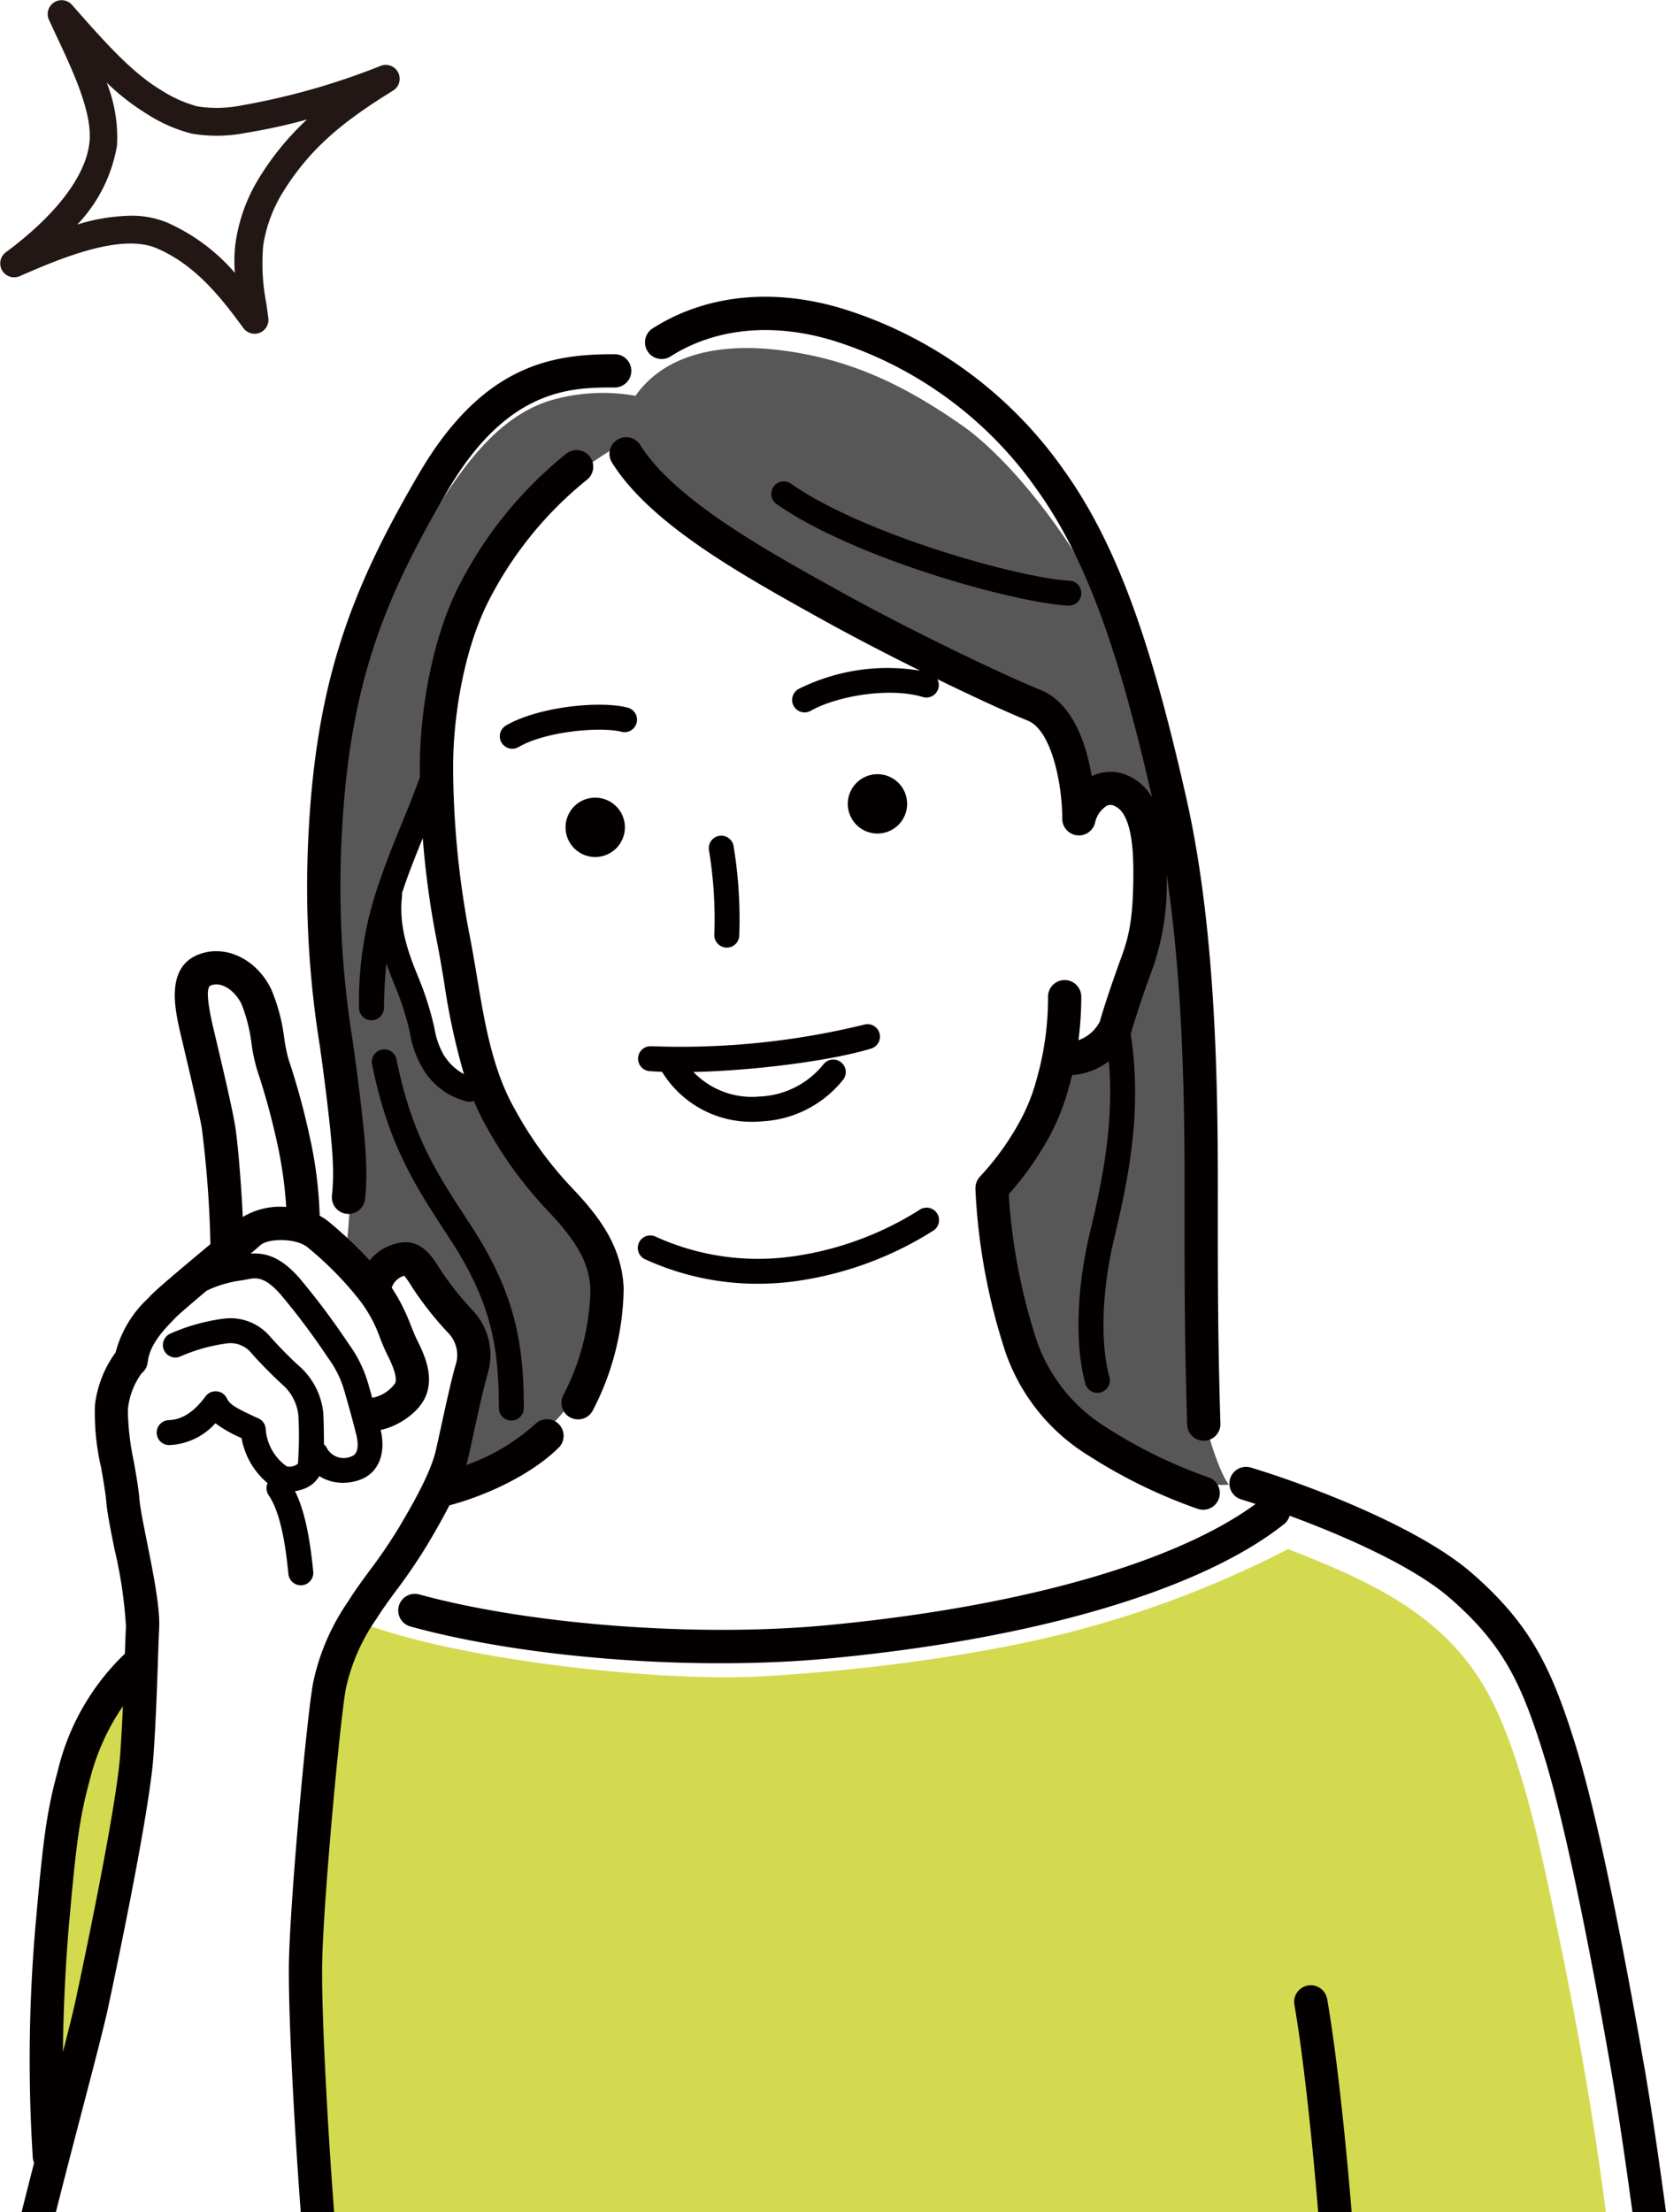
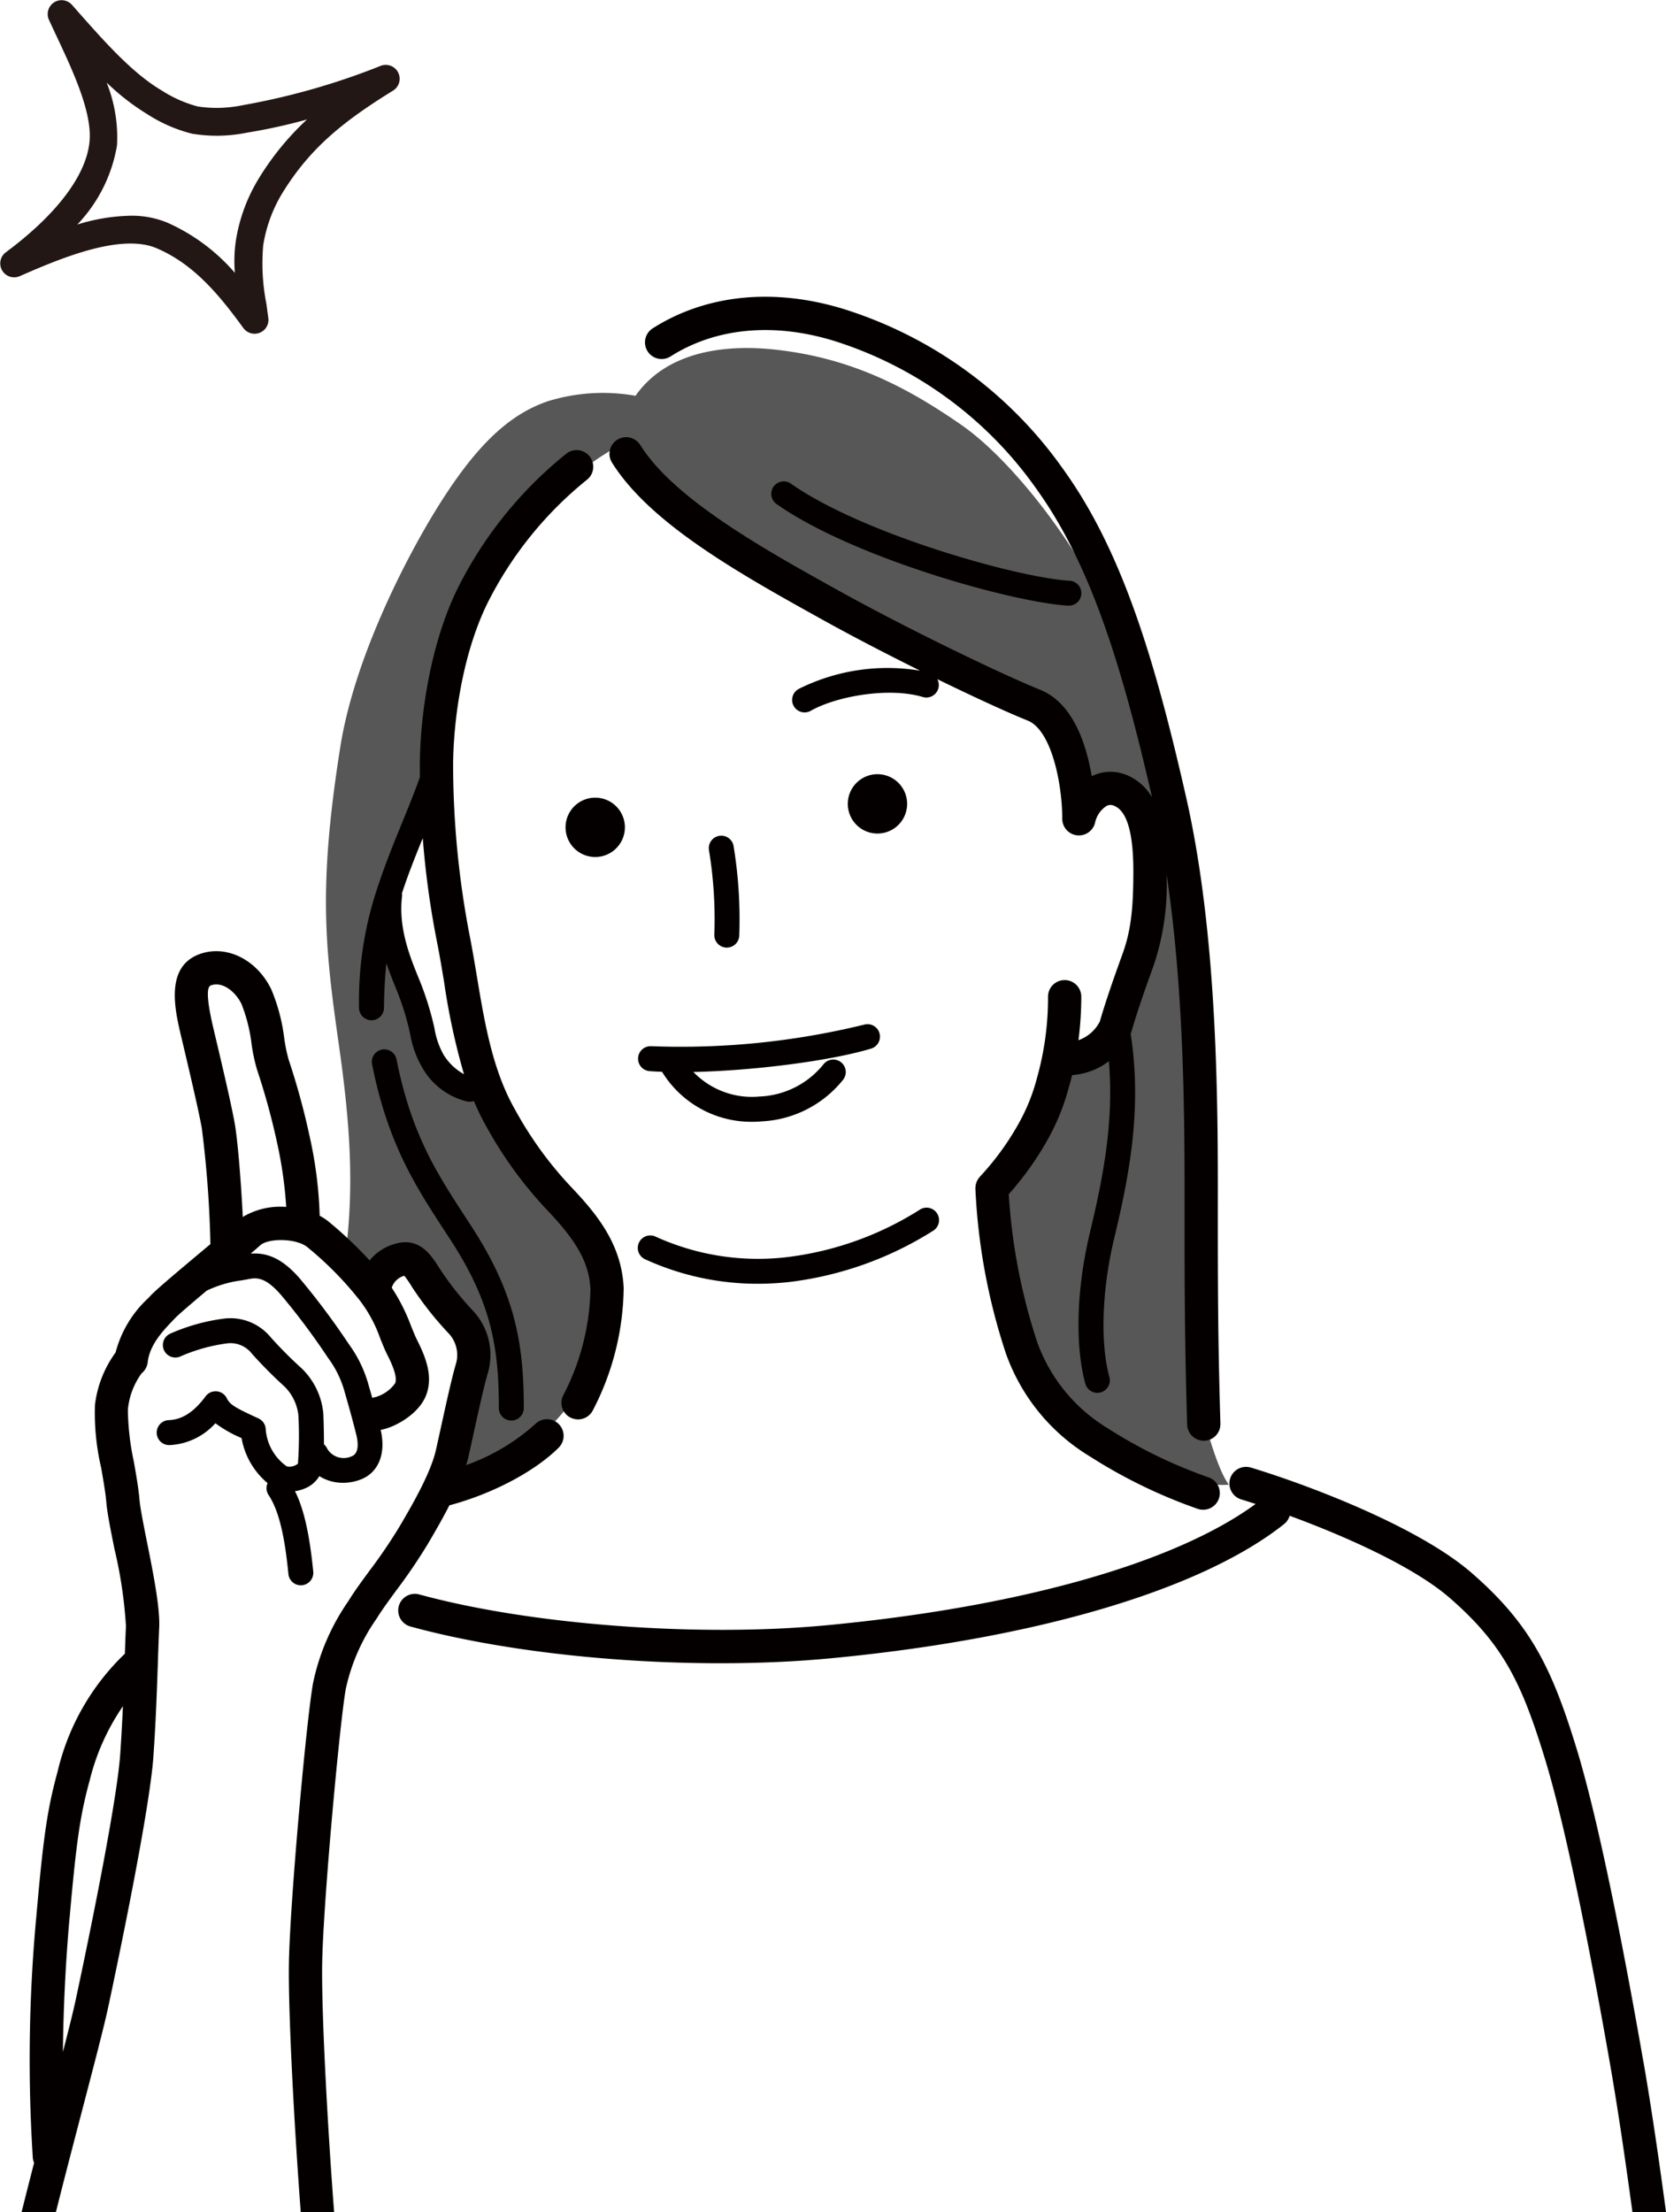
<svg xmlns="http://www.w3.org/2000/svg" width="167.832" height="222.844" viewBox="0 0 167.832 222.844">
  <defs>
    <clipPath id="a">
      <rect width="167.832" height="222.844" fill="none" />
    </clipPath>
  </defs>
  <g clip-path="url(#a)">
-     <path d="M161.772,222.844H32.582s-1.776-21.348-1.313-28.763,1.779-19.863,2.182-22.787a15.652,15.652,0,0,1,3.129-7.763c9.906,3.708,29.769,5.9,40.108,5.33,11.123-.618,23.946-2.394,33.215-5.021a104.791,104.791,0,0,0,19.852-7.8c8.187,3.167,15.371,6.488,19.7,13.749,3.748,6.293,5.851,16.82,7.8,26.3,1.661,8.072,3.36,17.611,4.519,26.754" fill="#d4da50" />
-     <path d="M13.7,169.44a90.8,90.8,0,0,1-2.086,19c-1.274,5.445-3.186,15.815-5.735,22.652a124.851,124.851,0,0,1,.29-22.884C6.918,180.505,9,171.641,13.7,169.44" fill="#d4da50" />
    <path d="M34.822,126.223c.811-6.45.531-12.429-.657-20.778-1.429-10.042-2.126-16,.116-30.2,1.391-8.805,6.384-18.461,9.134-23.057,4.229-7.068,7.7-10.389,11.8-11.779a18.774,18.774,0,0,1,8.806-.541c3.09-4.4,8.831-5.245,14.213-4.635,7.492.85,13.054,3.708,18.615,7.57s12.746,13.518,15.526,20.856A157.066,157.066,0,0,1,118.4,85.129a274.533,274.533,0,0,1,2.009,29.662c-.155,6.643,0,21.165.154,23.945s2.009,9.329,3.244,10.815c-3.862.309-8.805-2.163-11.741-4.172s-7.261-4.943-8.805-9.578a94.968,94.968,0,0,1-3.09-15.6c3.4-3.862,6.488-9.424,6.952-12.668,4.6-.63,5.87-3.4,6.334-5.1s1.7-6.643,2.317-9.578,1.082-5.407.155-8.5-1.854-4.789-3.09-4.943a3.654,3.654,0,0,0-3.553,1.7,47.643,47.643,0,0,0-1.854-6.489,5.9,5.9,0,0,0-3.862-4.325c-2.627-1.082-11.741-5.253-18.075-8.652S72.517,54.7,69.273,52.069s-5.717-5.252-6.8-7.261A38.523,38.523,0,0,0,50.483,55.545a35.423,35.423,0,0,0-6.546,15.217,53.872,53.872,0,0,0-.7,9.347c-2.626,4.016-4.093,10.119-4.4,12.745,1.7,4.789,2.394,6.063,3.012,8.69s1.622,8.516,6.257,8a34.941,34.941,0,0,0,8.033,11.586c2.7,2.562,4.635,5.561,4.635,8.651a18.3,18.3,0,0,1-2.009,9.308c-1.612,3.275-4.808,7.242-13.285,10.467a102.682,102.682,0,0,0,2.684-10.583c.309-1.7.533-3.868-.985-5.619a40.773,40.773,0,0,1-3.862-5.427c-.735-1.22-2.653-2.182-4.065-1.343a8.986,8.986,0,0,0-2.184,1.784Z" fill="#585757" />
-     <path d="M32.887,110.424c.631,5.225.81,7.522.553,10.008a1.675,1.675,0,0,0,1.494,1.839,1.48,1.48,0,0,0,.175.01,1.676,1.676,0,0,0,1.665-1.5c.3-2.844.076-5.5-.559-10.755-.214-1.773-.44-3.421-.659-5.02a97.828,97.828,0,0,1-1.184-19.645c.651-15.994,4.118-24.648,10.71-35.929,6.077-10.4,12.53-10.4,16.8-10.4a1.677,1.677,0,1,0,0-3.353c-6.118,0-13.19.932-19.693,12.059-6.72,11.5-10.49,20.878-11.166,37.484a100.585,100.585,0,0,0,1.213,20.237c.217,1.581.44,3.213.652,4.967" fill="#040000" />
    <path d="M57.393,142.748a1.674,1.674,0,0,0,2.291-.609,27.3,27.3,0,0,0,3.145-12.383c-.176-4.125-2.389-7.06-4.755-9.618l-.347-.373a37.638,37.638,0,0,1-5.853-8.015c-2.259-3.953-3.057-8.742-3.829-13.374-.235-1.412-.479-2.871-.759-4.273a91.372,91.372,0,0,1-1.639-16.866c0-4.5.891-11.153,3.391-16.339A37.559,37.559,0,0,1,59.175,48.289a1.676,1.676,0,0,0-2.159-2.564,40.793,40.793,0,0,0-11,13.717c-2.745,5.695-3.724,12.926-3.724,17.795,0,.292,0,.646.008,1.037-.515,1.461-1.134,2.98-1.782,4.566-.806,1.976-1.64,4.019-2.339,6.124A35.833,35.833,0,0,0,36.168,101.5a1.256,1.256,0,0,0,1.243,1.271h.014a1.257,1.257,0,0,0,1.257-1.243c.019-1.741.108-3.215.243-4.5.329.971.691,1.869,1.017,2.664a27.758,27.758,0,0,1,1.377,4.456,10.066,10.066,0,0,0,1.39,3.678,7.066,7.066,0,0,0,4.359,3.128,1.235,1.235,0,0,0,.248.025,1.25,1.25,0,0,0,.423-.074,23.973,23.973,0,0,0,1.224,2.514,41.136,41.136,0,0,0,6.311,8.638l.339.364c2.676,2.893,3.76,4.991,3.867,7.484a24.113,24.113,0,0,1-2.695,10.558,1.676,1.676,0,0,0,.608,2.291m-12.638-36.39a8.108,8.108,0,0,1-.991-2.8,30.51,30.51,0,0,0-1.5-4.825c-.955-2.325-2.144-5.22-1.764-8.451a1.256,1.256,0,0,0-.007-.313c.023-.07.047-.14.069-.209.6-1.809,1.317-3.6,2.027-5.34A88.762,88.762,0,0,0,44,94.76c.27,1.349.5,2.718.739,4.167a68.212,68.212,0,0,0,2,9.274,5.514,5.514,0,0,1-1.978-1.843" fill="#040000" />
    <path d="M62.187,44.291a1.676,1.676,0,0,0-.533,2.31c3.871,6.194,13.034,11.284,21.117,15.775,3.15,1.75,6.647,3.559,9.92,5.182a20.021,20.021,0,0,0-12.222,1.834A1.257,1.257,0,1,0,81.7,71.583c2.606-1.465,7.871-2.39,11.257-1.375a1.257,1.257,0,0,0,1.471-1.795c3.892,1.9,7.285,3.445,9.1,4.17,2.4.961,3.484,6.372,3.484,9.907a1.676,1.676,0,0,0,3.3.4,2.679,2.679,0,0,1,1.173-1.716.879.879,0,0,1,.829.028c1.234.563,1.859,2.763,1.859,6.538,0,4-.281,6.124-1.116,8.419-1.054,2.9-1.793,5.1-2.261,6.74a3.865,3.865,0,0,1-2.15,1.88,34.751,34.751,0,0,0,.282-4.387,1.676,1.676,0,0,0-1.676-1.67h-.006a1.675,1.675,0,0,0-1.67,1.682,29.717,29.717,0,0,1-1.12,8.21,19.213,19.213,0,0,1-1.931,4.723,27.294,27.294,0,0,1-3.8,5.178c-.027.029-.046.061-.071.091a1.8,1.8,0,0,0-.121.155,1.554,1.554,0,0,0-.075.139,1.615,1.615,0,0,0-.075.15,1.634,1.634,0,0,0-.051.164c-.014.05-.031.1-.041.149a1.9,1.9,0,0,0-.02.2c0,.038-.011.074-.011.113v.04a61.488,61.488,0,0,0,3.078,16.63,19.87,19.87,0,0,0,8.42,10.337,51.942,51.942,0,0,0,10.871,5.293,1.655,1.655,0,0,0,.579.1,1.677,1.677,0,0,0,.58-3.25,48.417,48.417,0,0,1-10.263-5,16.737,16.737,0,0,1-7.014-8.571,59.013,59.013,0,0,1-2.888-14.963,31.31,31.31,0,0,0,3.792-5.272,22.523,22.523,0,0,0,2.24-5.426c.126-.411.242-.852.352-1.3a6.877,6.877,0,0,0,3.7-1.4c.53,6.244-.641,11.954-1.919,17.306-1.342,5.621-1.512,11.294-.453,15.176a1.257,1.257,0,0,0,1.212.927,1.216,1.216,0,0,0,.331-.045,1.258,1.258,0,0,0,.883-1.543c-.939-3.442-.758-8.779.473-13.93,1.5-6.27,2.846-13.023,1.67-20.65.039-.1.079-.21.109-.316.446-1.563,1.162-3.694,2.188-6.515a25.347,25.347,0,0,0,1.315-9.267c1.833,12.168,1.824,25.362,1.814,33.8l0,1.69c0,9.335.081,13.705.263,19.969a1.676,1.676,0,0,0,1.674,1.628h.05a1.675,1.675,0,0,0,1.626-1.724c-.18-6.231-.261-10.579-.261-19.872l0-1.686c.013-10.215.034-27.312-3.177-41.47-3.153-13.9-6.457-24.836-12.331-33.015A42.652,42.652,0,0,0,85,31.13c-7.039-2.165-13.874-1.475-19.247,1.944a1.676,1.676,0,1,0,1.8,2.828c4.531-2.883,10.377-3.44,16.461-1.568a39.32,39.32,0,0,1,20.443,14.983c5.434,7.565,8.593,17.879,11.6,31a5.293,5.293,0,0,0-2.35-2.157,4.262,4.262,0,0,0-3.679,0l-.048.024c-.553-3.274-1.906-7.39-5.209-8.711C101.3,68.08,91.865,63.594,84.4,59.445c-7.347-4.081-16.489-9.16-19.9-14.621a1.675,1.675,0,0,0-2.31-.533" fill="#040000" />
    <path d="M64.99,126.847a27.183,27.183,0,0,0,11.342,2.466,28.863,28.863,0,0,0,3.369-.2,34.966,34.966,0,0,0,14.329-5.157,1.257,1.257,0,1,0-1.424-2.071,32.227,32.227,0,0,1-13.2,4.731,24.87,24.87,0,0,1-13.378-2.059,1.257,1.257,0,1,0-1.04,2.289" fill="#040000" />
    <path d="M59.962,80.348a2.989,2.989,0,1,0,2.989,2.989,2.989,2.989,0,0,0-2.989-2.989" fill="#040000" />
    <path d="M91.384,80.973a2.989,2.989,0,1,0-2.989,2.989,2.989,2.989,0,0,0,2.989-2.989" fill="#040000" />
    <path d="M65.632,105.388a1.257,1.257,0,0,0-.194,2.507c.394.03.819.051,1.255.067A10.559,10.559,0,0,0,75.78,113c.331,0,.656-.016.97-.045a11.205,11.205,0,0,0,8.178-4.185,1.257,1.257,0,1,0-1.966-1.568,8.709,8.709,0,0,1-6.446,3.25,8.175,8.175,0,0,1-6.662-2.472c6-.131,13.722-1.094,17.9-2.355a1.257,1.257,0,1,0-.727-2.407,77.76,77.76,0,0,1-21.394,2.168" fill="#040000" />
-     <path d="M64.132,72.813a1.258,1.258,0,0,0-.9-1.533c-2.87-.744-9.091-.059-12.26,1.8a1.257,1.257,0,0,0,1.273,2.168c2.705-1.588,8.285-2.074,10.357-1.535a1.259,1.259,0,0,0,1.532-.9" fill="#040000" />
    <path d="M73.119,95.452c.033,0,.066,0,.1,0a1.258,1.258,0,0,0,1.252-1.161,45.443,45.443,0,0,0-.573-9.083,1.257,1.257,0,1,0-2.473.454,42.775,42.775,0,0,1,.539,8.436,1.258,1.258,0,0,0,1.157,1.35" fill="#040000" />
    <path d="M46.9,122.615c-2.922-4.485-5.445-8.358-6.95-15.882a1.257,1.257,0,1,0-2.465.492c1.6,8,4.373,12.256,7.308,16.763L45.454,125c4.037,6.242,4.8,10.732,4.8,16.836a1.257,1.257,0,1,0,2.514,0c0-6.431-.852-11.471-5.207-18.2Z" fill="#040000" />
    <path d="M107.666,61.007l.067,0A1.257,1.257,0,0,0,107.8,58.5c-5.126-.27-20.883-4.688-28.123-9.783a1.257,1.257,0,1,0-1.447,2.056c7.709,5.426,23.929,9.948,29.438,10.238" fill="#040000" />
    <path d="M8.271,212.59c1.188-4.545,2.213-8.469,2.623-10.379.693-3.233,4.169-19.643,4.562-25.3.246-3.542.348-6.55.439-9.205.044-1.3.086-2.536.142-3.758.092-2.028-.606-5.511-1.222-8.586-.357-1.783-.694-3.467-.766-4.342-.083-1.021-.313-2.343-.556-3.743a26.274,26.274,0,0,1-.612-5.269,7.377,7.377,0,0,1,1.384-3.673,1.68,1.68,0,0,0,.616-1.126c.189-1.74,1.553-3.171,2.456-4.119l.267-.281c.335-.359,1.744-1.562,3.216-2.8a11.485,11.485,0,0,1,3.509-1.036c.254-.044.486-.085.691-.126.876-.177,1.726-.182,3.248,1.544a69.409,69.409,0,0,1,4.786,6.4,10.2,10.2,0,0,1,1.625,3.278c.4,1.386.807,2.819,1.216,4.458.135.539.362,1.83-.441,2.153a1.926,1.926,0,0,1-2.49-.754,1.252,1.252,0,0,0-.33-.442c.005-.979-.023-2.055-.056-3.02a7.25,7.25,0,0,0-2.2-4.639,41.536,41.536,0,0,1-3.129-3.146,5.248,5.248,0,0,0-4.745-1.848,19.469,19.469,0,0,0-5.321,1.492,1.258,1.258,0,0,0,.939,2.334,17.29,17.29,0,0,1,4.717-1.334,2.721,2.721,0,0,1,2.52,1.014,44.051,44.051,0,0,0,3.3,3.325,4.825,4.825,0,0,1,1.4,2.887,38.627,38.627,0,0,1-.045,4.882,1.32,1.32,0,0,1-1.124.277,5.029,5.029,0,0,1-2.121-3.733,1.258,1.258,0,0,0-.733-1.1c-2.408-1.1-2.885-1.407-3.185-2.026a1.257,1.257,0,0,0-2.138-.2C19.531,142.242,18.35,143,17,143.05a1.257,1.257,0,0,0,.085,2.513,6.615,6.615,0,0,0,4.615-2.2,12.369,12.369,0,0,0,2.634,1.492,7.627,7.627,0,0,0,2.623,4.54,1.252,1.252,0,0,0,.105,1.209c1.254,1.864,1.723,5.227,1.992,7.949a1.256,1.256,0,0,0,1.249,1.134c.041,0,.083,0,.125-.006a1.258,1.258,0,0,0,1.128-1.375c-.374-3.786-.942-6.3-1.838-8.1a4.032,4.032,0,0,0,1.2-.368,2.933,2.933,0,0,0,1.248-1.148,4.472,4.472,0,0,0,2.389.672,4.911,4.911,0,0,0,1.829-.352c1.773-.713,2.515-2.615,1.964-4.978,1.486-.261,3.912-1.637,4.609-3.569.669-1.849-.055-3.725-.936-5.475-.2-.4-.4-.9-.613-1.423a19.13,19.13,0,0,0-1.944-3.854,1.829,1.829,0,0,1,1.256-1.2l.014,0a10.239,10.239,0,0,1,.763,1.116,33.551,33.551,0,0,0,3.706,4.692,3.173,3.173,0,0,1,.716,3.1c-.41,1.382-1,4.077-1.521,6.454-.181.826-.349,1.59-.487,2.2-.494,2.172-2.152,5.148-3.71,7.772a52.4,52.4,0,0,1-2.985,4.385c-.77,1.049-1.5,2.04-2.122,3.05a22.463,22.463,0,0,0-3.548,8.214c-.659,3.521-2.3,21.7-2.436,28.012-.106,4.917.535,16.7,1.188,25.334h3.361c-.654-8.552-1.3-20.374-1.2-25.261.14-6.448,1.809-24.422,2.379-27.469a19.469,19.469,0,0,1,3.1-7.066c.556-.9,1.245-1.836,1.974-2.83a55.714,55.714,0,0,0,3.166-4.658c.772-1.3,1.528-2.623,2.191-3.923,4.313-1.149,8.6-3.4,11.019-5.818a1.675,1.675,0,0,0-2.37-2.369,20.778,20.778,0,0,1-6.951,4.127c.076-.255.151-.51.207-.757.14-.616.309-1.389.492-2.224.484-2.207,1.086-4.954,1.461-6.222a6.529,6.529,0,0,0-1.515-6.38,30.242,30.242,0,0,1-3.3-4.179c-.872-1.385-2.065-3.283-4.586-2.5a5,5,0,0,0-2.49,1.65,41.034,41.034,0,0,0-4.18-3.947,5.607,5.607,0,0,0-.852-.552,41.846,41.846,0,0,0-1.03-8.076,72.6,72.6,0,0,0-2.1-7.662,16.088,16.088,0,0,1-.438-2.123,18.417,18.417,0,0,0-1.305-4.936C25.855,96.6,22.7,95.089,20,96.148c-3.381,1.323-2.37,5.617-1.766,8.183l.243,1.026c.587,2.483,1.475,6.236,1.85,8.262a110.158,110.158,0,0,1,.87,11.7l-.733.614c-2.833,2.374-4.734,3.975-5.306,4.589l-.244.257a11.329,11.329,0,0,0-3.268,5.452A11.233,11.233,0,0,0,9.567,141.5a24.142,24.142,0,0,0,.624,6.348c.229,1.324.446,2.574.517,3.441.087,1.07.427,2.766.82,4.73a45.312,45.312,0,0,1,1.16,7.775c-.042.91-.075,1.838-.108,2.784A24,24,0,0,0,5.8,178.462c-1.078,3.911-1.461,6.9-2.133,14.493a155.554,155.554,0,0,0-.362,24.4,1.688,1.688,0,0,0,.13.508c-.432,1.678-.86,3.357-1.265,4.979H5.626c.85-3.382,1.792-6.989,2.645-10.254m22.7-86.957a34.3,34.3,0,0,1,5.253,5.334c.008.012.02.019.028.03s.023.039.038.057a13.751,13.751,0,0,1,2.014,3.771c.239.592.465,1.154.727,1.674.489.97,1.018,2.168.779,2.83a3.631,3.631,0,0,1-2.046,1.415,1.77,1.77,0,0,0-.265.066c-.136-.484-.272-.962-.406-1.429a12.685,12.685,0,0,0-1.968-4.008,74.633,74.633,0,0,0-4.974-6.647c-1.612-1.828-3.114-2.586-4.9-2.445.4-.341.734-.631.963-.838.807-.73,3.6-.741,4.761.19M21.218,99.27c1.158-.456,2.492.59,3.109,1.862a16.1,16.1,0,0,1,1.015,4.023,17.346,17.346,0,0,0,.575,2.665,69.761,69.761,0,0,1,1.988,7.254,42.152,42.152,0,0,1,.929,6.5,7.373,7.373,0,0,0-4.376,1.01c-.157-3.275-.5-7.744-.839-9.569-.39-2.108-1.289-5.91-1.884-8.425l-.242-1.022c-.629-2.674-.722-4.118-.275-4.293M7.006,193.251c.652-7.361,1.017-10.239,2.026-13.9a22.784,22.784,0,0,1,3.35-7.483c-.066,1.493-.151,3.089-.27,4.81-.377,5.431-3.811,21.635-4.5,24.829-.235,1.1-.694,2.932-1.275,5.188.044-4.321.266-8.946.665-13.445" fill="#040000" />
    <path d="M165.554,207.68c-1.447-8.328-4.251-23.517-6.77-31.676-2.449-7.937-4.548-12.353-10.511-17.547-5.4-4.7-16.532-8.894-22.259-10.629a1.676,1.676,0,1,0-.972,3.208c.437.132.93.29,1.446.458-8.1,5.934-23.729,10.367-43.154,12.212-13.021,1.237-29.923-.038-41.1-3.1a1.675,1.675,0,1,0-.885,3.232c8.679,2.379,20.264,3.7,31.214,3.7,3.824,0,7.572-.161,11.09-.495,20.7-1.966,37.353-6.893,45.7-13.518a1.666,1.666,0,0,0,.564-.843c5.445,2,12.451,5.075,16.156,8.3,5.381,4.687,7.211,8.557,9.51,16.007,2.463,7.982,5.237,23.013,6.671,31.262.773,4.451,1.515,9.571,2.2,14.59h3.384c-.7-5.194-1.472-10.529-2.278-15.164" fill="#040000" />
-     <path d="M133.707,201.423a1.676,1.676,0,1,0-3.3.575c.846,4.867,1.745,13.053,2.387,20.846h3.371c-.648-7.946-1.57-16.327-2.456-21.421" fill="#040000" />
    <path d="M25.646,33.618a1.394,1.394,0,0,1-1.128-.573c-2.313-3.167-4.892-6.4-8.737-8.039-3.7-1.585-10.04,1.175-13.827,2.825a1.4,1.4,0,0,1-1.39-2.4c5.083-3.766,8.083-7.7,8.447-11.089.322-2.979-1.671-7.212-3.43-10.946L4.924,1.985A1.4,1.4,0,0,1,7.24.477c3.241,3.683,6.04,6.864,9.068,8.648a12.668,12.668,0,0,0,3.618,1.6,12.777,12.777,0,0,0,4.5-.124A70.8,70.8,0,0,0,38.388,6.618,1.4,1.4,0,0,1,39.623,9.11c-4.973,3.076-8.408,5.774-11.252,10.461a14.437,14.437,0,0,0-1.856,5.151,21,21,0,0,0,.323,5.893l.192,1.425a1.394,1.394,0,0,1-1.384,1.578M13.137,21.729a9.392,9.392,0,0,1,3.743.708,19.4,19.4,0,0,1,6.782,5.047,13.98,13.98,0,0,1,.092-3.193,17.038,17.038,0,0,1,2.229-6.169,27.884,27.884,0,0,1,4.946-6.088,56.092,56.092,0,0,1-6.072,1.333,15.166,15.166,0,0,1-5.511.1,15.054,15.054,0,0,1-4.456-1.933A23.669,23.669,0,0,1,10.744,8.32a14.858,14.858,0,0,1,1.044,6.319,15.176,15.176,0,0,1-4,7.979,19.275,19.275,0,0,1,5.35-.889" fill="#221714" />
  </g>
</svg>